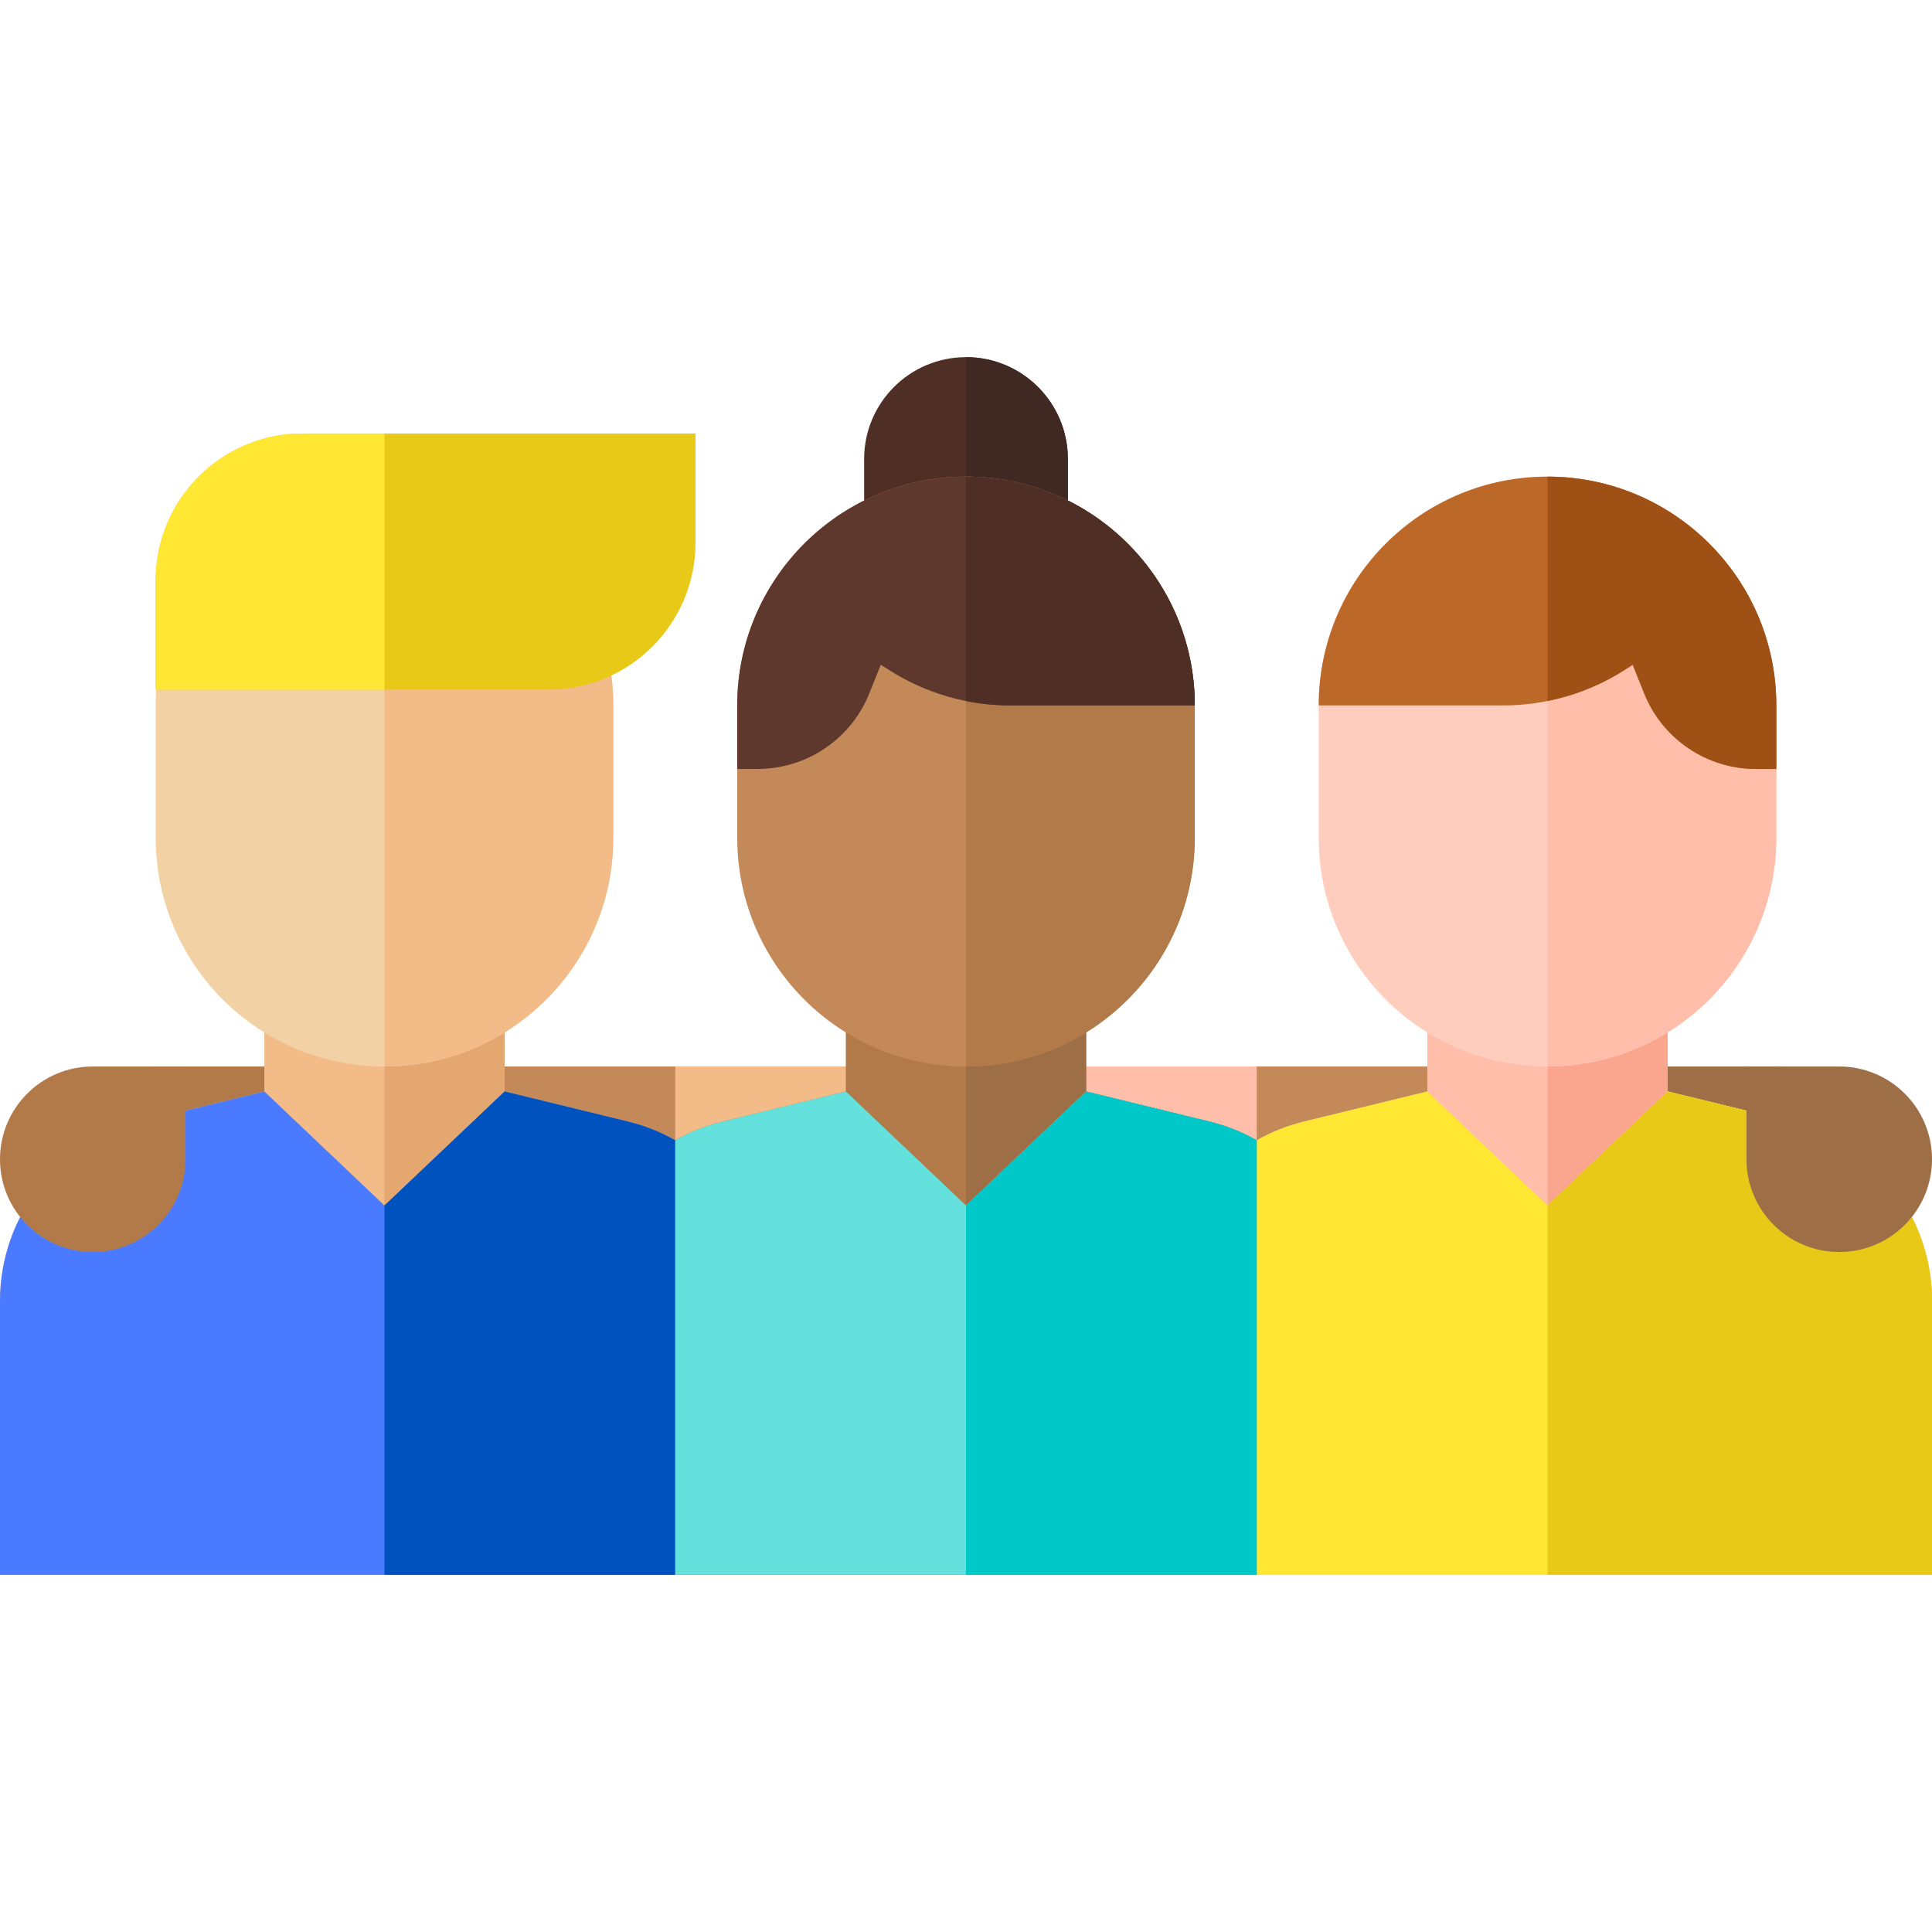
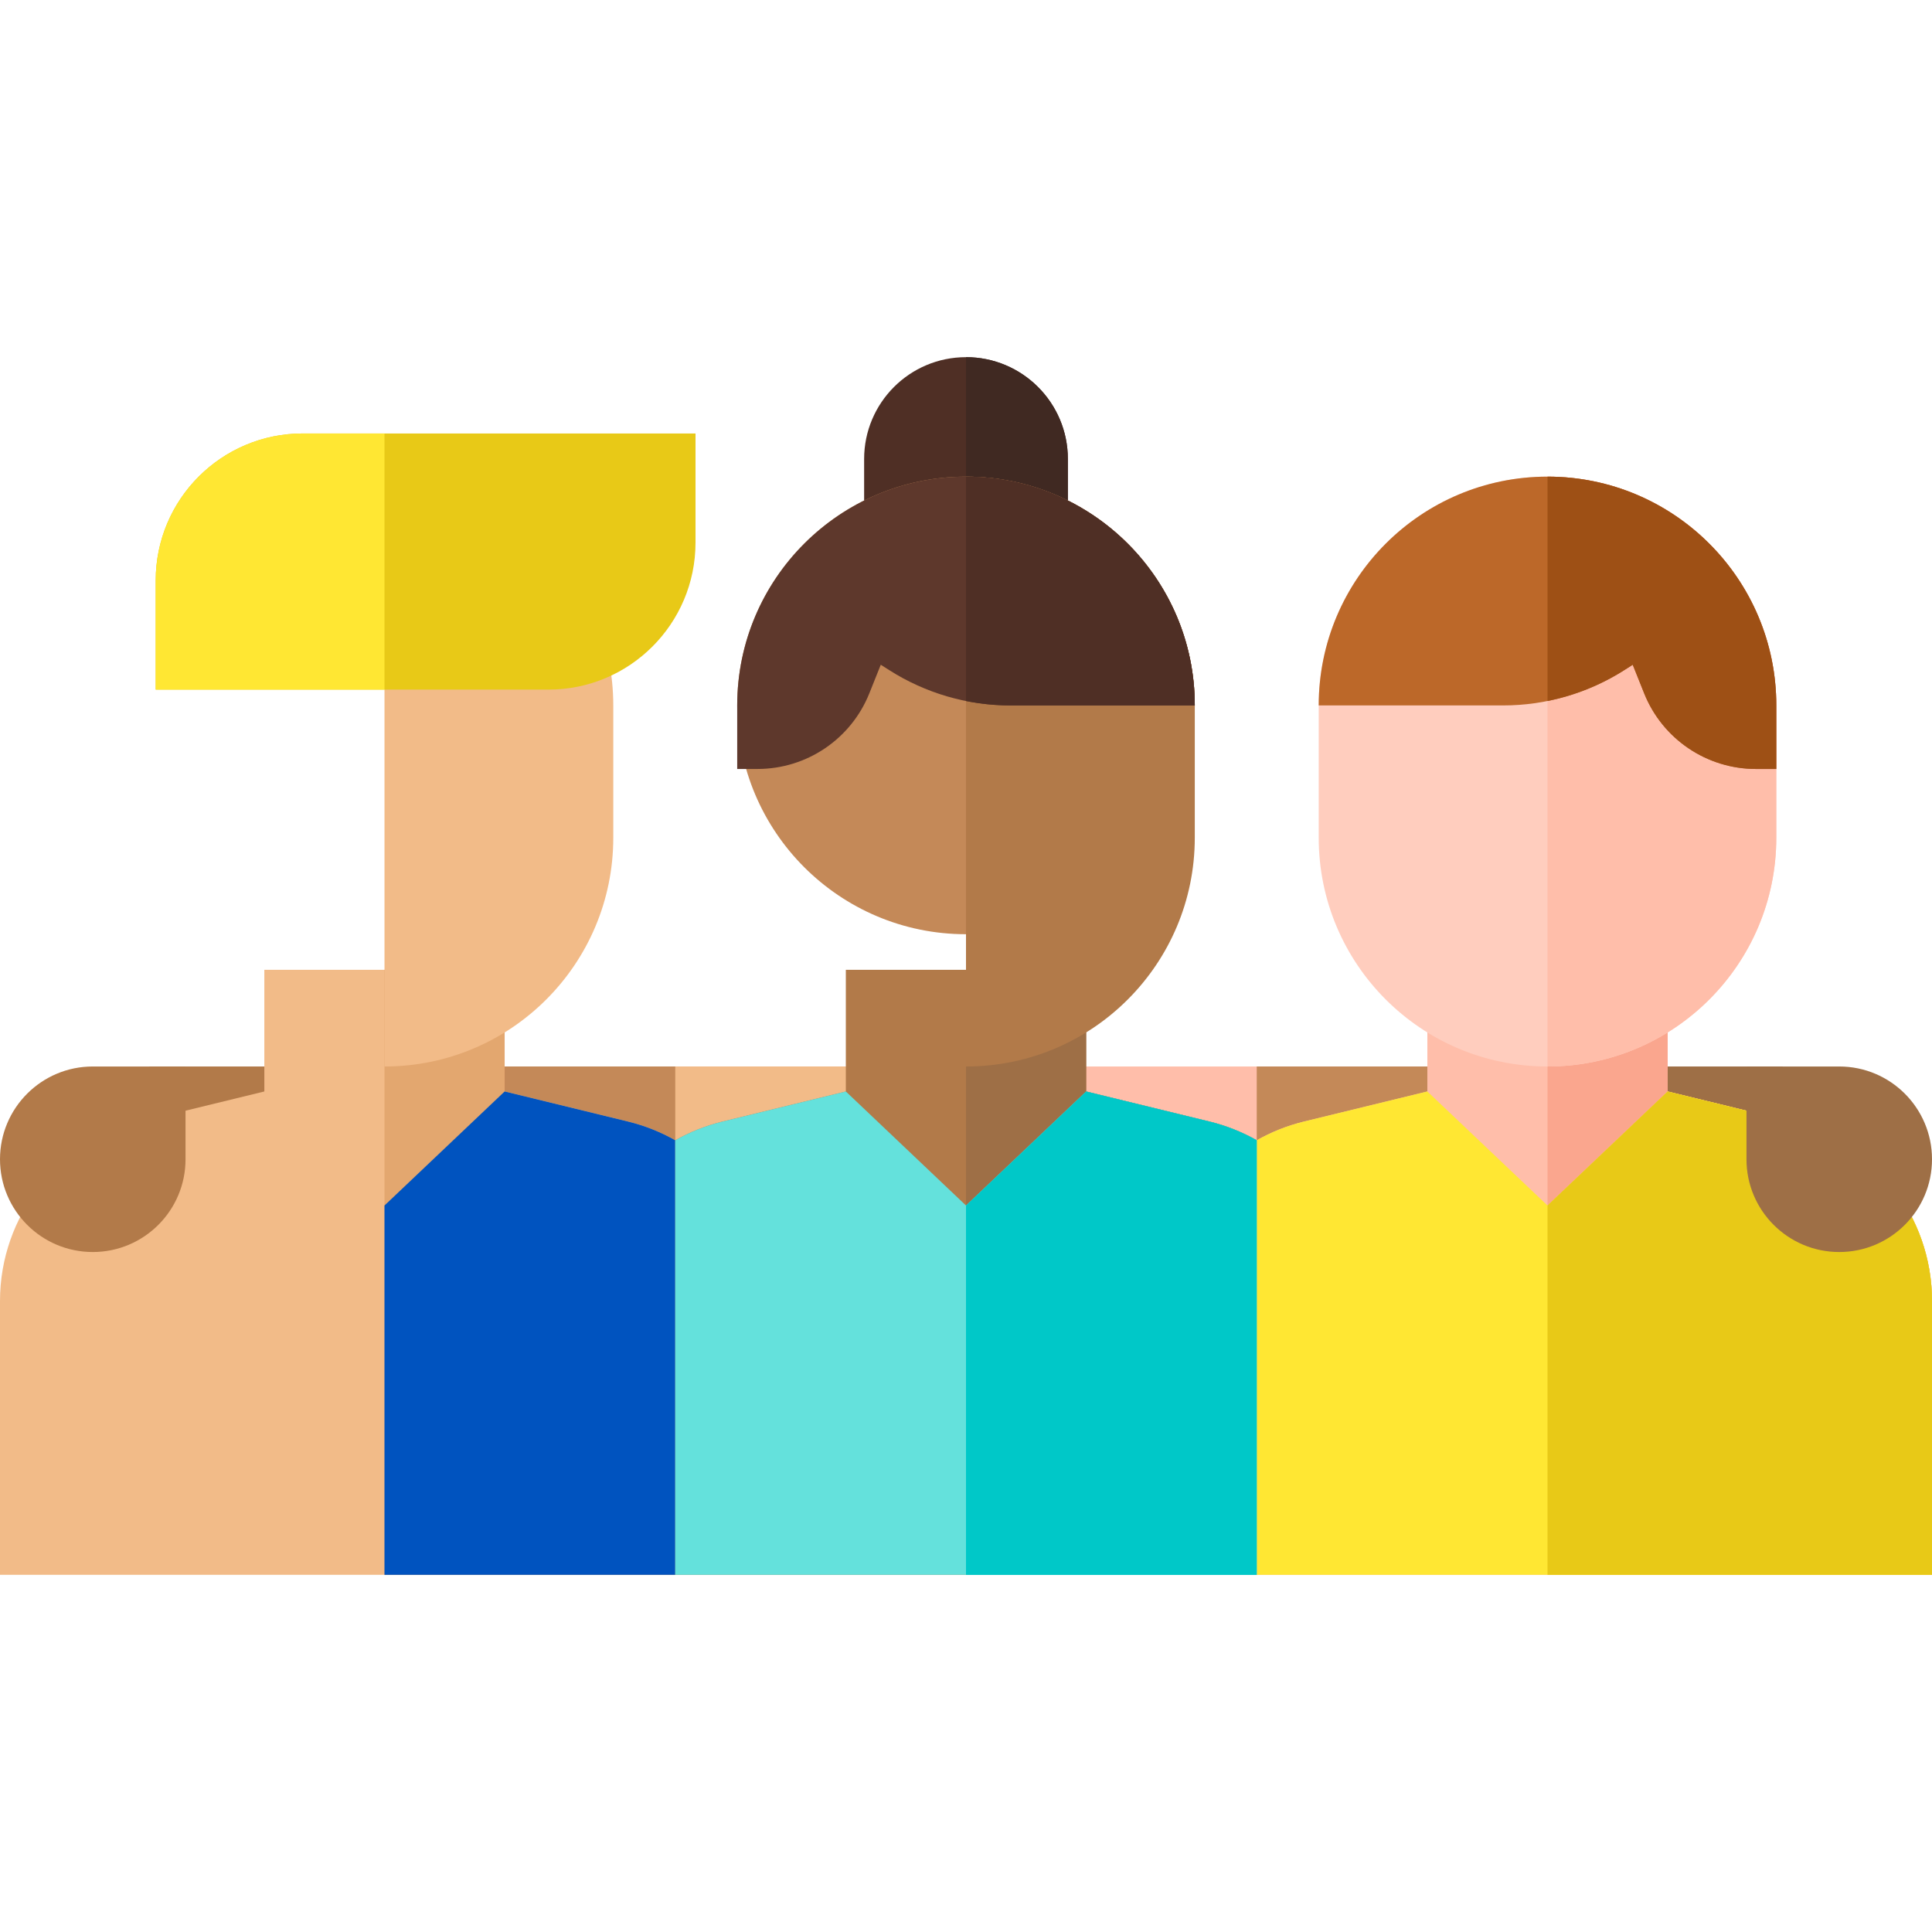
<svg xmlns="http://www.w3.org/2000/svg" version="1.1" id="Capa_1" x="0px" y="0px" viewBox="0 0 512.001 512.001" style="enable-background:new 0 0 512.001 512.001;" xml:space="preserve">
  <rect x="39.563" y="282.63" style="fill:#B27A49;" width="139.38" height="27.528" />
  <rect x="101.89" y="282.63" style="fill:#C48958;" width="154.11" height="27.528" />
  <path style="fill:#F2BB88;" d="M178.947,302.186c-3.852-2.18-8.042-3.871-12.509-4.96l-32.701-7.975V257.01H70.052v32.241  l-32.701,7.975C15.427,302.572,0,322.213,0,344.778v72.57h178.947V302.186z" />
  <path style="fill:#E3A76F;" d="M178.947,302.186c-3.852-2.18-8.042-3.871-12.509-4.96l-32.701-7.975V257.01h-31.843v160.338h77.053  L178.947,302.186L178.947,302.186z" />
  <rect x="178.95" y="282.63" style="fill:#F2BB88;" width="77.05" height="27.528" />
  <rect x="333.05" y="282.63" style="fill:#9E6F46;" width="139.38" height="27.528" />
  <rect x="256" y="282.63" style="fill:#FFBEAA;" width="154.11" height="27.528" />
  <rect x="333.05" y="282.63" style="fill:#C48958;" width="77.05" height="27.528" />
  <path style="fill:#B27A49;" d="M333.053,302.186c-3.852-2.18-8.042-3.871-12.509-4.96l-32.702-7.975V257.01H256h-31.843v32.241  l-32.701,7.975c-4.466,1.089-8.657,2.78-12.509,4.96v115.162h154.106L333.053,302.186L333.053,302.186z" />
  <path style="fill:#9E6F46;" d="M333.053,302.186c-3.852-2.18-8.042-3.871-12.509-4.96l-32.702-7.975V257.01H256v160.338h77.053  V302.186z" />
  <path style="fill:#FFBEAA;" d="M512,344.778c0-22.566-15.427-42.207-37.35-47.553l-32.702-7.975v-32.24h-63.686v32.241  l-32.702,7.975c-4.466,1.089-8.657,2.78-12.509,4.96v115.162H512V344.778z" />
  <path style="fill:#FAA68E;" d="M512,344.778c0-22.566-15.427-42.207-37.35-47.553l-32.702-7.975v-32.24h-31.843v160.338H512V344.778  z" />
  <path style="fill:#4F2F25;" d="M256,94.652L256,94.652c-14.909,0-26.996,12.086-26.996,26.996v27.686h53.992v-27.686  C282.996,106.739,270.909,94.652,256,94.652z" />
  <path style="fill:#402922;" d="M256,94.652L256,94.652c0,17.242,0,54.682,0,54.682h26.996v-27.686  C282.996,106.739,270.909,94.652,256,94.652z" />
-   <path style="fill:#C48958;" d="M316.631,186.947c0-33.486-27.145-60.631-60.631-60.631l0,0c-33.486,0-60.631,27.145-60.631,60.631  v35.055c0,33.486,27.145,60.631,60.631,60.631l0,0c33.486,0,60.631-27.145,60.631-60.631V186.947z" />
+   <path style="fill:#C48958;" d="M316.631,186.947c0-33.486-27.145-60.631-60.631-60.631l0,0c-33.486,0-60.631,27.145-60.631,60.631  c0,33.486,27.145,60.631,60.631,60.631l0,0c33.486,0,60.631-27.145,60.631-60.631V186.947z" />
  <path style="fill:#B27A49;" d="M256,126.316v156.317c33.486,0,60.631-27.146,60.631-60.631v-35.055  C316.631,153.461,289.486,126.316,256,126.316z" />
  <path style="fill:#5E382C;" d="M233.415,176.165l2.269,1.444c9.582,6.098,20.704,9.337,32.062,9.337h48.885  c0-33.486-27.145-60.631-60.631-60.631l0,0c-33.486,0-60.631,27.145-60.631,60.631v16.839h5.394  c13.048,0,24.781-7.944,29.627-20.059L233.415,176.165z" />
  <path style="fill:#4F2F25;" d="M316.631,186.947c0-33.486-27.145-60.631-60.631-60.631v59.455c3.85,0.773,7.783,1.176,11.746,1.176  H316.631z" />
-   <path style="fill:#F2D1A5;" d="M162.526,186.947c0-33.486-27.145-60.631-60.631-60.631l0,0c-33.486,0-60.631,27.145-60.631,60.631  v35.055c0,33.486,27.145,60.631,60.631,60.631l0,0c33.486,0,60.631-27.145,60.631-60.631V186.947z" />
  <path style="fill:#F2BB88;" d="M101.895,126.316v156.317c33.486,0,60.631-27.146,60.631-60.631v-35.055  C162.526,153.461,135.38,126.316,101.895,126.316z" />
  <path style="fill:#E8C917;" d="M41.263,182.755V153.84c0-21.521,17.446-38.967,38.967-38.967h104.088v28.914  c0,21.521-17.446,38.967-38.967,38.967H41.263V182.755z" />
  <path style="fill:#FFE733;" d="M41.263,153.841c0-21.521,17.446-38.967,38.967-38.967h21.664v67.881H41.263V153.841z" />
  <path style="fill:#FFCDBE;" d="M470.737,186.947c0-33.486-27.145-60.631-60.631-60.631l0,0c-33.486,0-60.631,27.145-60.631,60.631  v35.055c0,33.486,27.145,60.631,60.631,60.631l0,0c33.486,0,60.631-27.145,60.631-60.631V186.947z" />
  <path style="fill:#FFBEAA;" d="M410.106,126.316v156.317c33.486,0,60.631-27.146,60.631-60.631v-35.055  C470.737,153.461,443.591,126.316,410.106,126.316z" />
  <path style="fill:#BC6829;" d="M432.691,176.165l-2.269,1.444c-9.582,6.098-20.704,9.337-32.062,9.337h-48.885  c0-33.486,27.145-60.631,60.631-60.631l0,0c33.486,0,60.631,27.145,60.631,60.631v16.839h-5.394  c-13.048,0-24.781-7.944-29.627-20.059L432.691,176.165z" />
  <path style="fill:#9E5015;" d="M410.106,126.316v59.455c7.184-1.442,14.077-4.191,20.316-8.161l2.269-1.444l3.025,7.562  c4.846,12.115,16.579,20.059,29.627,20.059h5.394v-16.839C470.737,153.461,443.592,126.316,410.106,126.316z" />
-   <path style="fill:#4A7AFF;" d="M133.737,289.251l-31.843,30.223l-31.843-30.223l-32.701,7.975C15.427,302.572,0,322.213,0,344.778  v72.57h178.947V302.186c-3.852-2.18-8.042-3.871-12.509-4.96L133.737,289.251z" />
  <path style="fill:#0053BF;" d="M166.439,297.225l-32.701-7.975l-31.843,30.223v97.875h77.053V302.186  C175.096,300.006,170.905,298.315,166.439,297.225z" />
  <path style="fill:#FFE733;" d="M378.263,289.251l31.843,30.223l31.843-30.223l32.701,7.975c21.923,5.346,37.35,24.987,37.35,47.553  v72.57H333.053V302.186c3.852-2.18,8.042-3.871,12.509-4.96L378.263,289.251z" />
  <path style="fill:#E8C917;" d="M474.65,297.225l-32.701-7.975l-31.843,30.223v97.875H512v-72.57  C512,322.213,496.573,302.572,474.65,297.225z" />
  <path style="fill:#64E1DC;" d="M256,417.348h-77.053V302.186c3.852-2.18,8.042-3.871,12.509-4.96l32.701-7.975L256,319.474  l31.843-30.223l32.701,7.975c4.466,1.089,8.657,2.78,12.509,4.96v115.162L256,417.348L256,417.348z" />
  <path style="fill:#00C8C8;" d="M320.544,297.225l-32.701-7.975L256,319.474v97.875h77.053V302.186  C329.201,300.006,325.011,298.315,320.544,297.225z" />
  <path style="fill:#B27A49;" d="M49.165,282.633H24.583C11.006,282.633,0,293.639,0,307.216l0,0  c0,13.577,11.006,24.583,24.583,24.583l0,0c13.577,0,24.583-11.006,24.583-24.583L49.165,282.633L49.165,282.633z" />
  <path style="fill:#9E6F46;" d="M462.835,282.633h24.583c13.577,0,24.583,11.006,24.583,24.583l0,0  c0,13.577-11.006,24.583-24.583,24.583l0,0c-13.577,0-24.583-11.006-24.583-24.583L462.835,282.633L462.835,282.633z" />
  <g>
</g>
  <g>
</g>
  <g>
</g>
  <g>
</g>
  <g>
</g>
  <g>
</g>
  <g>
</g>
  <g>
</g>
  <g>
</g>
  <g>
</g>
  <g>
</g>
  <g>
</g>
  <g>
</g>
  <g>
</g>
  <g>
</g>
</svg>